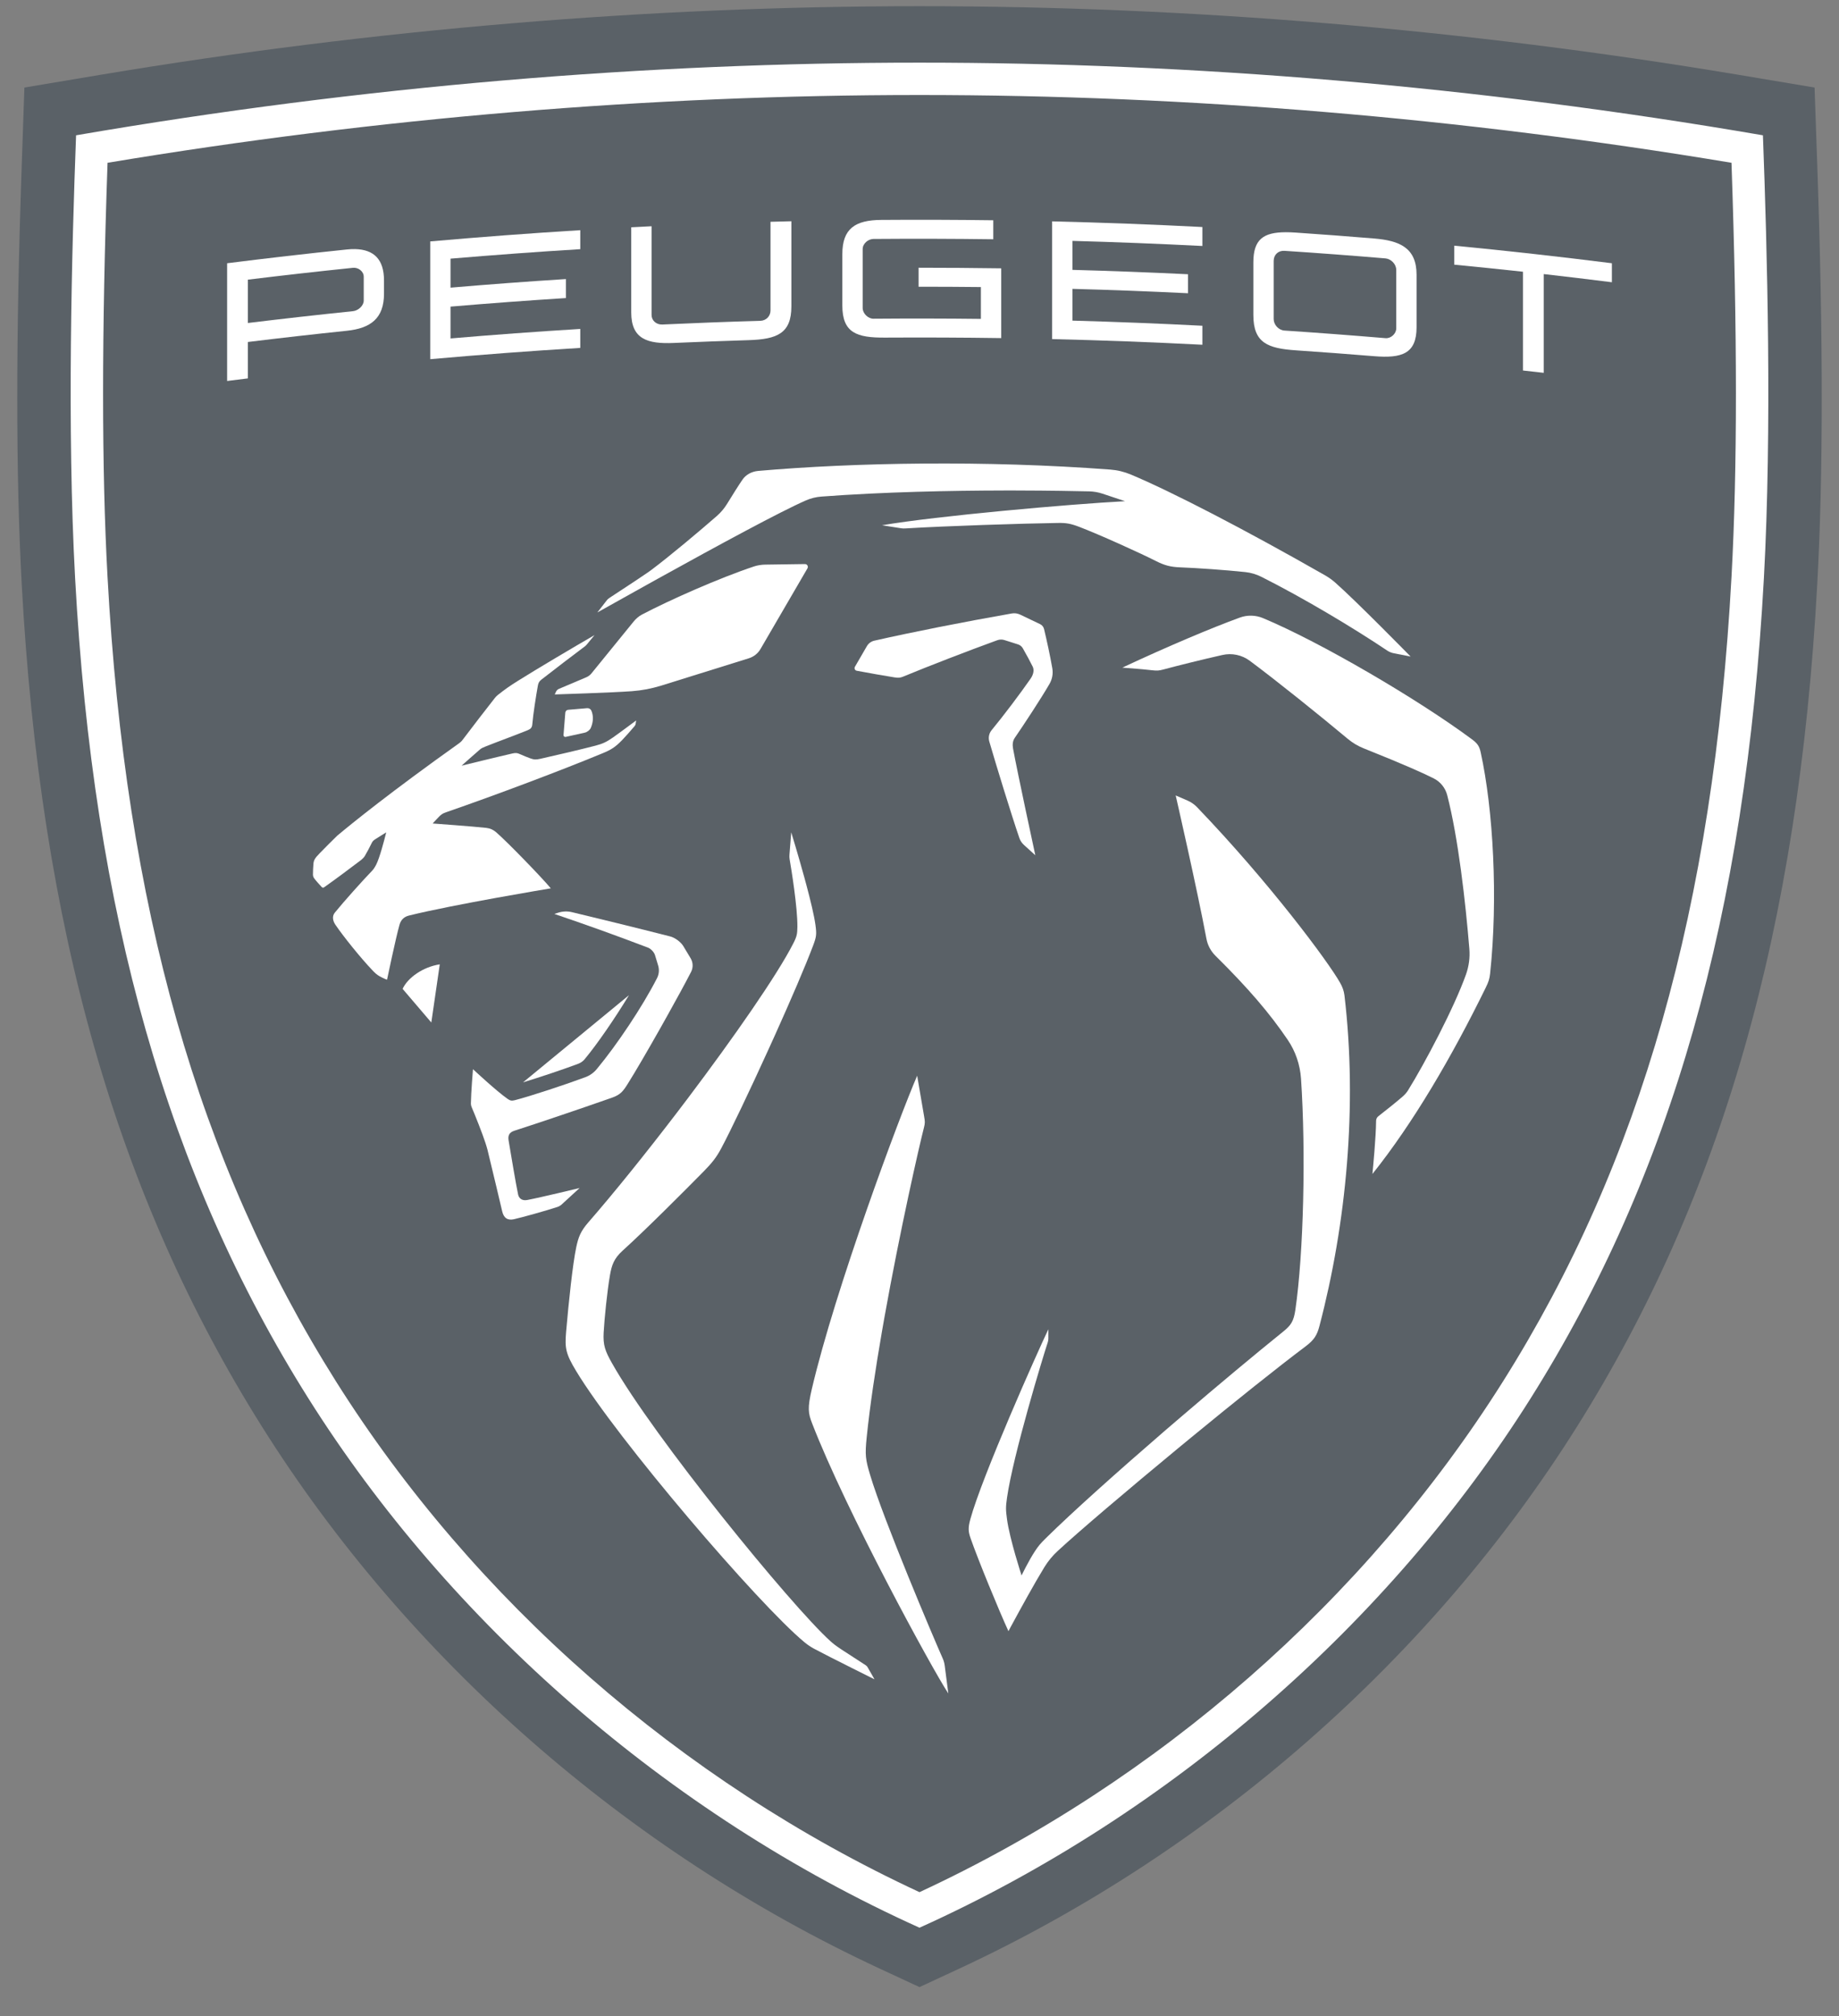
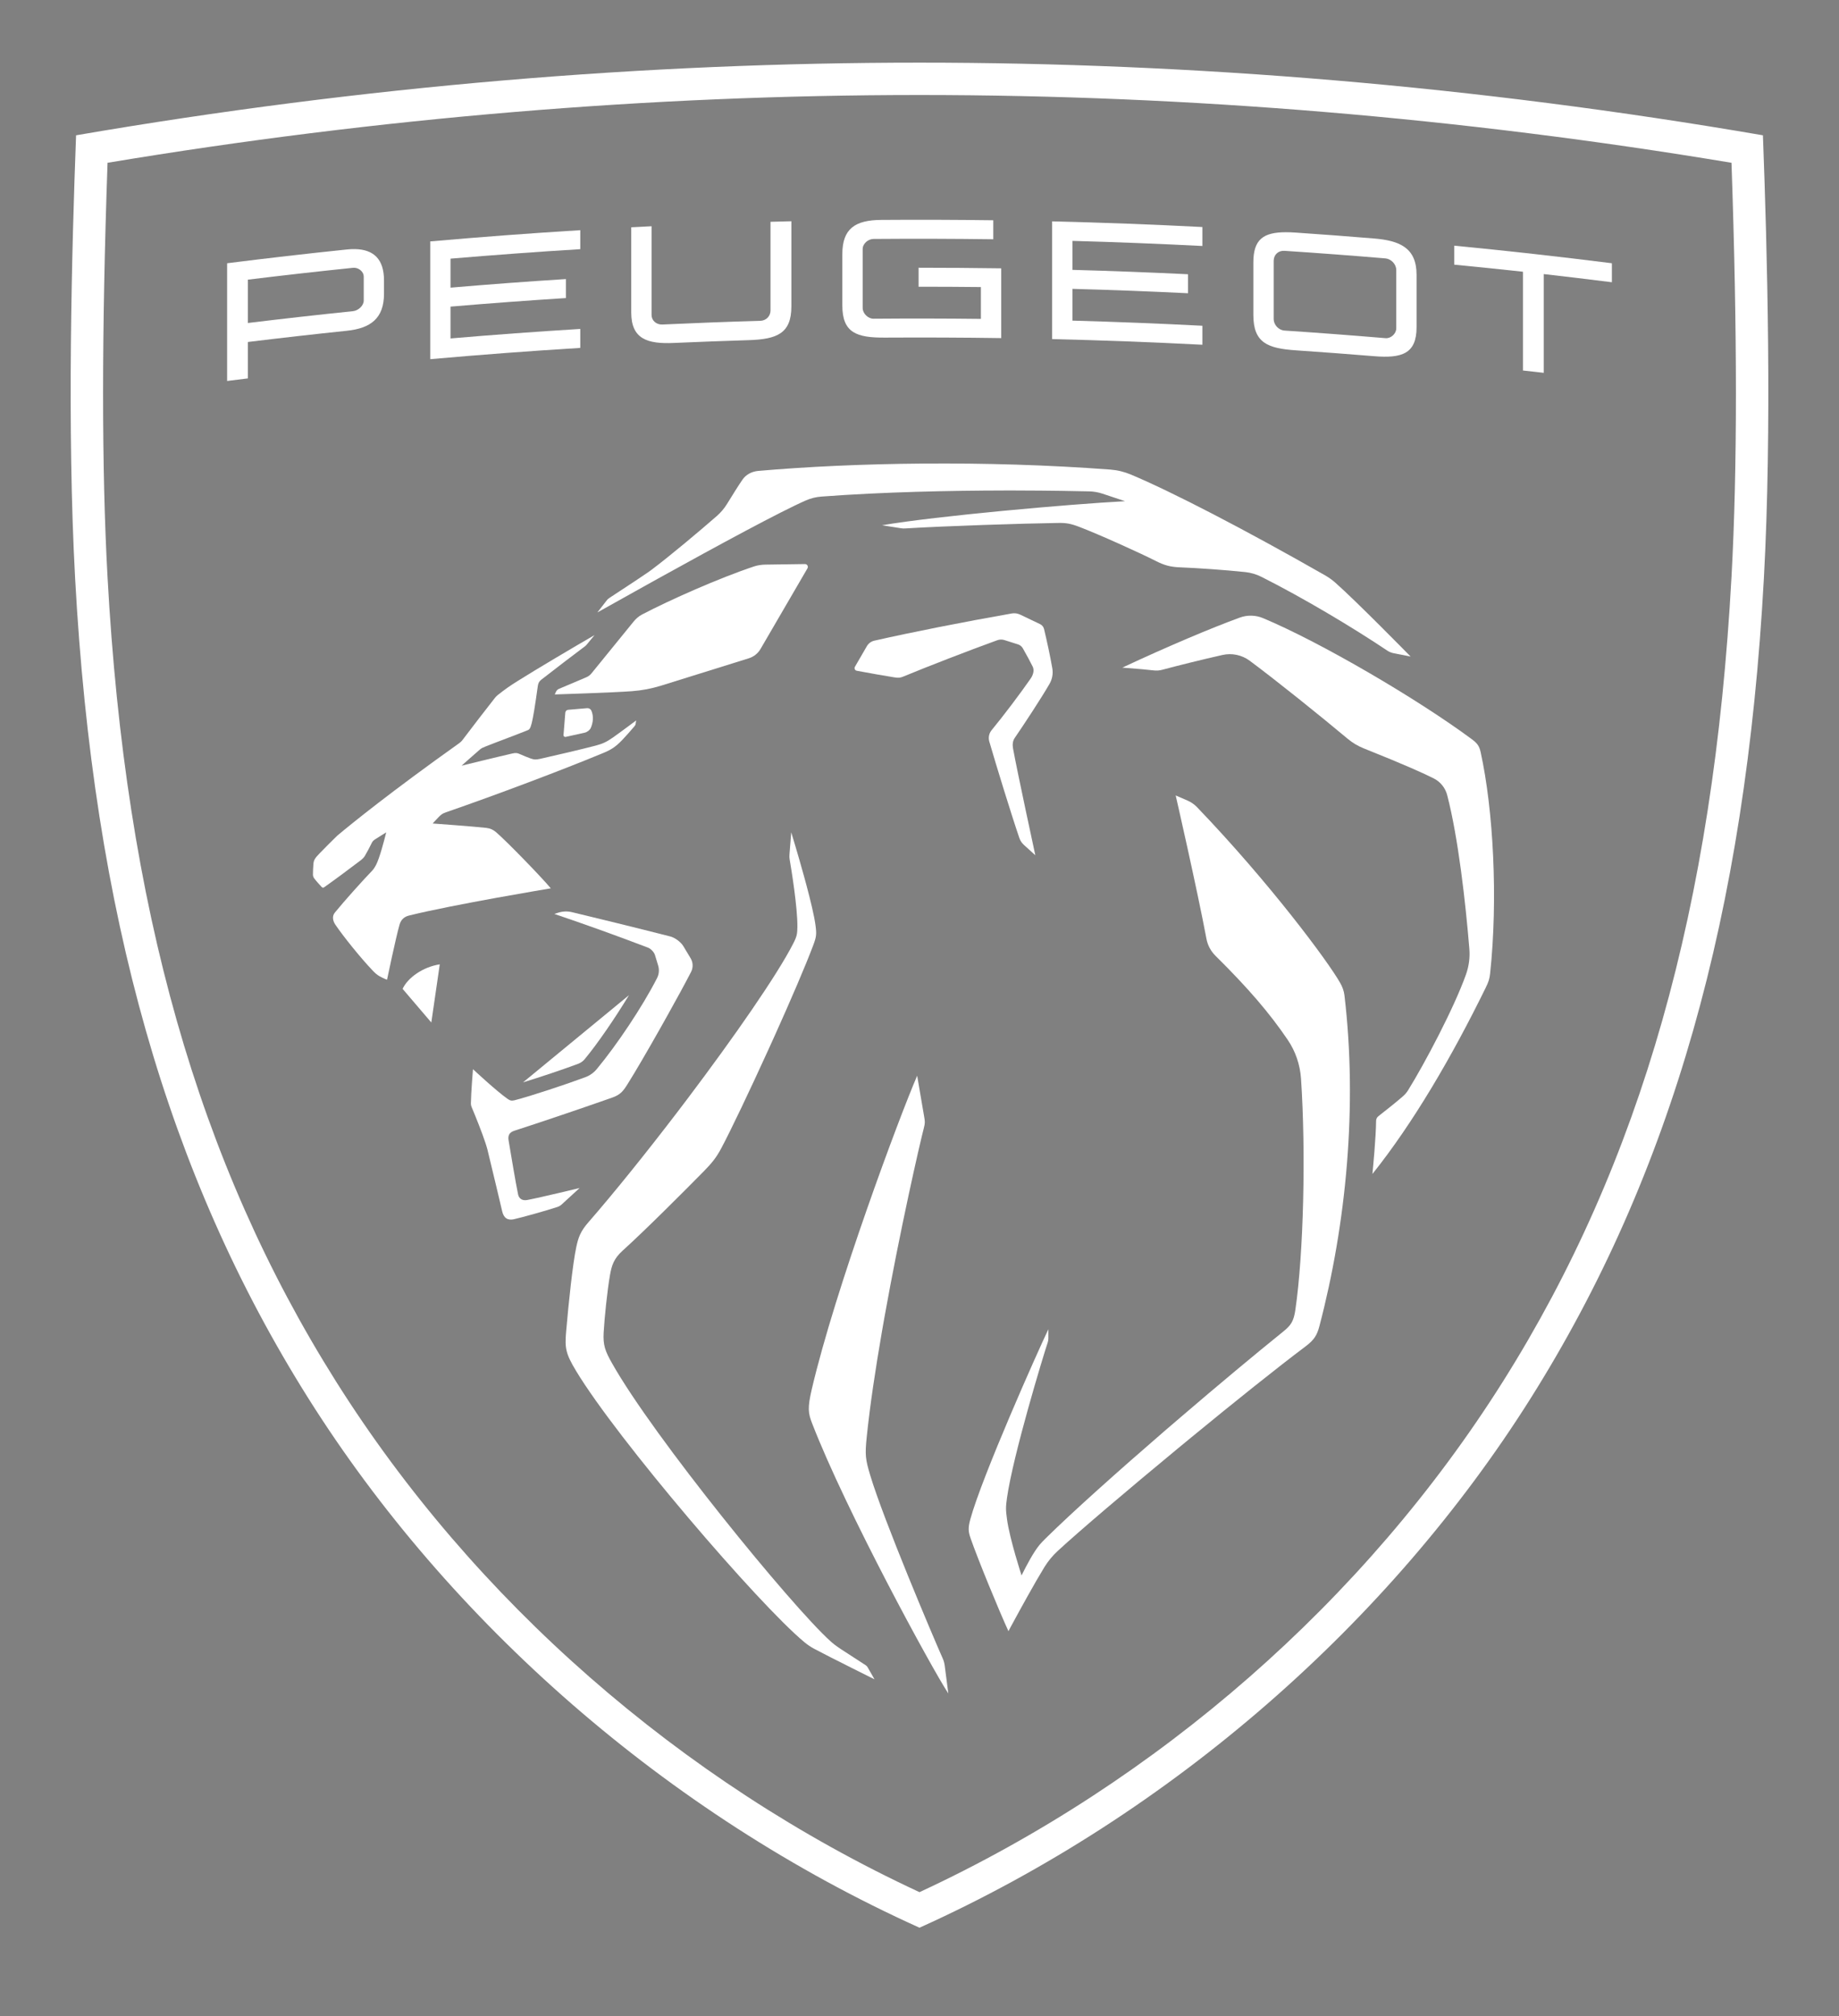
<svg xmlns="http://www.w3.org/2000/svg" width="52" height="57" viewBox="0 0 52 57" fill="none">
  <rect x="0" y="0" width="52" height="57" fill="#808080" stroke="none" />
  <g clip-path="url(#clip0_8_128)">
-     <path fill-rule="evenodd" clip-rule="evenodd" d="M24.857 55.644C17.723 52.325 11.527 46.887 7.409 40.333C3.301 33.798 1.143 26.229 0.614 16.511C0.446 13.411 0.446 9.543 0.614 4.69L0.69 2.475L2.875 2.109C10.568 0.826 18.348 0.175 26 0.175C33.653 0.175 41.432 0.826 49.123 2.109L51.309 2.475L51.386 4.69C51.554 9.544 51.554 13.412 51.385 16.511C50.856 26.229 48.698 33.798 44.59 40.333C40.474 46.887 34.276 52.325 27.143 55.644L26 56.175L24.857 55.644Z" fill="#02192D" fill-opacity="0.3" />
    <path fill-rule="evenodd" clip-rule="evenodd" d="M26 1.771C18.286 1.771 10.278 2.428 2.151 3.825C2.03 7.072 1.892 12.09 2.124 16.348C2.641 25.843 4.739 33.212 8.725 39.54C12.699 45.849 18.853 51.274 26 54.496C33.147 51.274 39.301 45.849 43.275 39.54C47.261 33.212 49.358 25.843 49.876 16.348C50.108 12.09 49.97 7.072 49.849 3.825C41.721 2.428 33.714 1.771 26 1.771ZM26 2.686C33.605 2.686 41.326 3.33 48.96 4.602C49.127 9.418 49.127 13.251 48.961 16.299C48.452 25.631 46.399 32.862 42.499 39.053C38.599 45.244 32.751 50.358 26 53.491C19.248 50.358 13.401 45.244 9.501 39.053C5.601 32.862 3.548 25.631 3.04 16.299C2.873 13.251 2.873 9.418 3.041 4.602C10.675 3.33 18.395 2.686 26 2.686Z" fill="white" />
    <path fill-rule="evenodd" clip-rule="evenodd" d="M10.045 7.042C9.97 7.04 9.891 7.044 9.806 7.053C8.677 7.17 7.549 7.3 6.422 7.442V10.77C6.617 10.745 6.813 10.721 7.009 10.697V9.668C7.94 9.554 8.873 9.448 9.806 9.351C10.481 9.281 10.858 9 10.858 8.303V7.926C10.858 7.33 10.569 7.055 10.045 7.042ZM9.981 7.571C10.132 7.556 10.285 7.671 10.285 7.823V8.497C10.285 8.642 10.132 8.781 9.981 8.797C8.989 8.899 7.998 9.011 7.009 9.131V7.906C7.998 7.785 8.989 7.673 9.981 7.571Z" fill="white" />
    <path fill-rule="evenodd" clip-rule="evenodd" d="M24.918 6.217C25.974 6.209 27.03 6.213 28.086 6.227V6.764C26.957 6.749 25.828 6.746 24.699 6.755C24.546 6.757 24.393 6.888 24.393 7.041V8.708C24.393 8.861 24.546 9.012 24.699 9.01C25.712 9.002 26.724 9.003 27.736 9.015V8.115C27.149 8.109 26.561 8.105 25.974 8.106V7.569C26.753 7.569 27.532 7.575 28.311 7.586V9.558C27.217 9.542 26.122 9.538 25.027 9.544C24.226 9.55 23.818 9.412 23.818 8.636V7.185C23.818 6.461 24.182 6.222 24.918 6.217Z" fill="white" />
    <path fill-rule="evenodd" clip-rule="evenodd" d="M36.356 6.565C35.724 6.567 35.44 6.766 35.44 7.419V8.905C35.44 9.696 35.848 9.85 36.648 9.904C37.382 9.954 38.116 10.009 38.85 10.069C39.641 10.135 40.055 10 40.055 9.252V7.766C40.055 7.005 39.576 6.801 38.85 6.742C38.116 6.681 37.382 6.626 36.648 6.576C36.543 6.568 36.446 6.565 36.356 6.565ZM36.321 7.091C37.273 7.153 38.225 7.225 39.177 7.305C39.329 7.318 39.481 7.462 39.481 7.635V9.282C39.481 9.434 39.329 9.573 39.177 9.56C38.225 9.48 37.273 9.408 36.321 9.345C36.146 9.333 36.015 9.173 36.015 9.021V7.375C36.015 7.201 36.146 7.079 36.321 7.091Z" fill="white" />
    <path fill-rule="evenodd" clip-rule="evenodd" d="M22.377 6.255V8.663C22.377 9.424 21.976 9.591 21.168 9.616C20.465 9.638 19.761 9.664 19.058 9.695C18.308 9.729 17.849 9.587 17.849 8.833V6.426L18.424 6.396V8.905C18.424 9.058 18.555 9.182 18.729 9.174C19.652 9.131 20.573 9.096 21.496 9.07C21.671 9.065 21.787 8.931 21.787 8.779V6.27C21.984 6.264 22.18 6.26 22.377 6.255Z" fill="white" />
    <path fill-rule="evenodd" clip-rule="evenodd" d="M29.75 6.258C31.166 6.292 32.583 6.345 33.999 6.418V6.954C32.775 6.892 31.55 6.843 30.325 6.81V7.629C31.415 7.659 32.504 7.7 33.593 7.753V8.29C32.504 8.237 31.415 8.195 30.325 8.166V9.064C31.55 9.098 32.775 9.146 33.999 9.209V9.746C32.583 9.673 31.166 9.62 29.75 9.586V6.258Z" fill="white" />
    <path fill-rule="evenodd" clip-rule="evenodd" d="M16.408 6.507V7.044C15.184 7.119 13.961 7.209 12.739 7.312V8.132C13.826 8.039 14.914 7.958 16.002 7.889V8.426C14.914 8.495 13.826 8.576 12.739 8.668V9.568C13.961 9.463 15.184 9.374 16.408 9.299V9.835C14.993 9.922 13.579 10.028 12.165 10.154V6.825C13.579 6.7 14.993 6.594 16.408 6.507Z" fill="white" />
    <path fill-rule="evenodd" clip-rule="evenodd" d="M41.12 6.945C42.608 7.089 44.094 7.255 45.578 7.442V7.979C44.936 7.898 44.294 7.821 43.651 7.748V10.54C43.455 10.517 43.26 10.496 43.064 10.474V7.682C42.417 7.611 41.768 7.545 41.12 7.482V6.945Z" fill="white" />
    <path fill-rule="evenodd" clip-rule="evenodd" d="M21.438 13.313C24.169 13.074 27.865 13.009 31.396 13.275C31.597 13.29 31.792 13.338 31.978 13.416C33.134 13.901 35.187 14.963 37.469 16.265C37.569 16.323 37.664 16.39 37.751 16.466C38.356 16.998 39.887 18.561 39.887 18.561L39.41 18.467C39.343 18.454 39.28 18.428 39.223 18.39C38.257 17.742 36.846 16.899 35.664 16.305C35.523 16.235 35.372 16.19 35.216 16.173C34.641 16.112 33.863 16.058 33.354 16.038C33.103 16.027 32.932 15.986 32.687 15.861C32.218 15.624 31.082 15.11 30.516 14.894C30.274 14.802 30.151 14.78 29.913 14.784C28.941 14.798 26.726 14.869 25.595 14.939C25.556 14.941 25.518 14.94 25.48 14.934L24.941 14.849C26.47 14.587 30.249 14.251 31.813 14.169L31.177 13.957C31.054 13.916 30.926 13.894 30.796 13.891C30.456 13.883 29.701 13.868 28.721 13.866L28.386 13.866C26.901 13.869 24.991 13.906 23.229 14.038C23.075 14.049 22.925 14.086 22.783 14.149C22.072 14.46 20.336 15.399 18.596 16.363L18.209 16.578C17.759 16.828 17.314 17.077 16.891 17.314C16.891 17.314 17.108 17.035 17.15 16.981C17.187 16.934 17.199 16.925 17.249 16.892C17.319 16.847 17.558 16.69 17.798 16.531L17.977 16.413C18.121 16.317 18.25 16.23 18.323 16.18C18.359 16.156 18.382 16.139 18.427 16.105C18.951 15.711 19.778 15.016 20.271 14.586C20.382 14.488 20.477 14.376 20.555 14.25C20.714 13.992 20.888 13.713 20.995 13.559C21.087 13.425 21.243 13.331 21.438 13.313Z" fill="white" />
    <path fill-rule="evenodd" clip-rule="evenodd" d="M22.761 15.946C22.824 15.946 22.863 16.013 22.832 16.067L21.512 18.334C21.438 18.468 21.316 18.567 21.17 18.611L18.695 19.383C18.407 19.47 18.165 19.517 17.865 19.54C17.316 19.581 15.686 19.632 15.686 19.632L15.722 19.555C15.738 19.518 15.768 19.49 15.805 19.474L16.577 19.147C16.635 19.123 16.685 19.085 16.724 19.037L17.915 17.573C17.979 17.495 18.062 17.42 18.151 17.374C18.938 16.961 20.338 16.34 21.319 16.014C21.411 15.982 21.536 15.963 21.633 15.962L22.761 15.946Z" fill="white" />
    <path fill-rule="evenodd" clip-rule="evenodd" d="M16.601 20.02C16.653 20.015 16.702 20.044 16.722 20.091C16.79 20.25 16.771 20.426 16.706 20.577C16.68 20.638 16.601 20.698 16.536 20.712L15.995 20.832C15.962 20.839 15.932 20.813 15.934 20.78L15.985 20.146C15.989 20.103 16.023 20.069 16.066 20.066L16.601 20.02Z" fill="white" />
    <path fill-rule="evenodd" clip-rule="evenodd" d="M28.607 17.343C28.688 17.328 28.771 17.34 28.846 17.375L29.411 17.645C29.466 17.672 29.507 17.722 29.522 17.783C29.599 18.105 29.693 18.532 29.756 18.896C29.781 19.047 29.753 19.201 29.676 19.334C29.442 19.739 28.962 20.469 28.693 20.861C28.633 20.948 28.626 21.055 28.645 21.16C28.767 21.832 29.275 24.178 29.275 24.178L28.955 23.888C28.891 23.829 28.849 23.767 28.822 23.686C28.595 23.023 28.169 21.636 27.973 20.961C27.942 20.85 27.966 20.731 28.039 20.642C28.373 20.238 28.859 19.593 29.143 19.183C29.222 19.068 29.248 18.941 29.201 18.846C29.136 18.713 29.026 18.51 28.921 18.326C28.892 18.275 28.845 18.237 28.789 18.218L28.405 18.096C28.338 18.074 28.267 18.075 28.2 18.099C27.365 18.402 26.24 18.837 25.553 19.122C25.452 19.164 25.411 19.167 25.289 19.149C25.09 19.119 24.51 19.016 24.225 18.962C24.174 18.953 24.148 18.895 24.174 18.85L24.512 18.267C24.558 18.188 24.633 18.132 24.722 18.112C25.807 17.866 27.242 17.583 28.607 17.343Z" fill="white" />
-     <path fill-rule="evenodd" clip-rule="evenodd" d="M16.811 17.954L16.588 18.226C16.576 18.238 16.564 18.249 16.552 18.262C16.356 18.406 15.534 19.034 15.312 19.21C15.248 19.26 15.223 19.303 15.209 19.382C15.159 19.66 15.075 20.188 15.051 20.48C15.044 20.566 15.007 20.608 14.919 20.644C14.538 20.798 14.086 20.961 13.72 21.107C13.642 21.138 13.62 21.15 13.574 21.185C13.537 21.214 13.051 21.646 13.051 21.646C13.051 21.646 14.107 21.387 14.495 21.299C14.587 21.279 14.627 21.284 14.713 21.324C14.793 21.361 14.926 21.414 14.996 21.439C15.104 21.479 15.161 21.477 15.28 21.451C15.716 21.354 16.45 21.181 16.841 21.079C17.044 21.026 17.155 20.972 17.327 20.852C17.514 20.722 17.988 20.367 17.988 20.367C17.988 20.367 17.979 20.43 17.973 20.465C17.968 20.494 17.957 20.511 17.937 20.535C17.841 20.65 17.672 20.839 17.589 20.925C17.396 21.123 17.282 21.194 17.041 21.294C15.931 21.755 14.034 22.472 12.611 22.963C12.518 22.996 12.478 23.022 12.409 23.093C12.334 23.169 12.234 23.28 12.234 23.28C12.234 23.28 13.394 23.364 13.748 23.404C13.863 23.418 13.945 23.455 14.032 23.53C14.323 23.78 15.287 24.77 15.575 25.113C15.575 25.113 12.836 25.567 11.566 25.882C11.41 25.92 11.331 26.02 11.296 26.145C11.191 26.513 10.944 27.696 10.944 27.696C10.944 27.696 10.855 27.668 10.732 27.598C10.648 27.549 10.605 27.509 10.513 27.411C10.212 27.095 9.719 26.489 9.481 26.138C9.412 26.034 9.382 25.902 9.47 25.797C9.727 25.481 10.244 24.904 10.529 24.608C10.559 24.576 10.598 24.52 10.639 24.44C10.735 24.25 10.861 23.768 10.905 23.594L10.919 23.538L10.921 23.53C10.921 23.53 10.918 23.532 10.914 23.535L10.861 23.568C10.791 23.612 10.677 23.684 10.628 23.714C10.554 23.761 10.534 23.781 10.504 23.845C10.458 23.942 10.377 24.094 10.315 24.2C10.295 24.235 10.241 24.289 10.212 24.311C9.848 24.588 9.446 24.886 9.16 25.087C9.14 25.101 9.115 25.095 9.098 25.078C9.062 25.042 8.909 24.869 8.882 24.828C8.859 24.794 8.849 24.762 8.849 24.721C8.848 24.648 8.855 24.521 8.862 24.427C8.871 24.315 8.903 24.262 9.04 24.121C9.193 23.963 9.359 23.797 9.534 23.626C9.964 23.266 11.047 22.389 12.983 21.011C13.019 20.985 13.052 20.955 13.079 20.918C13.283 20.645 13.86 19.898 14.002 19.72C14.023 19.695 14.045 19.672 14.07 19.652C14.298 19.472 14.411 19.395 14.642 19.249C15.181 18.91 16.226 18.293 16.811 17.954Z" fill="white" />
+     <path fill-rule="evenodd" clip-rule="evenodd" d="M16.811 17.954L16.588 18.226C16.576 18.238 16.564 18.249 16.552 18.262C16.356 18.406 15.534 19.034 15.312 19.21C15.248 19.26 15.223 19.303 15.209 19.382C15.044 20.566 15.007 20.608 14.919 20.644C14.538 20.798 14.086 20.961 13.72 21.107C13.642 21.138 13.62 21.15 13.574 21.185C13.537 21.214 13.051 21.646 13.051 21.646C13.051 21.646 14.107 21.387 14.495 21.299C14.587 21.279 14.627 21.284 14.713 21.324C14.793 21.361 14.926 21.414 14.996 21.439C15.104 21.479 15.161 21.477 15.28 21.451C15.716 21.354 16.45 21.181 16.841 21.079C17.044 21.026 17.155 20.972 17.327 20.852C17.514 20.722 17.988 20.367 17.988 20.367C17.988 20.367 17.979 20.43 17.973 20.465C17.968 20.494 17.957 20.511 17.937 20.535C17.841 20.65 17.672 20.839 17.589 20.925C17.396 21.123 17.282 21.194 17.041 21.294C15.931 21.755 14.034 22.472 12.611 22.963C12.518 22.996 12.478 23.022 12.409 23.093C12.334 23.169 12.234 23.28 12.234 23.28C12.234 23.28 13.394 23.364 13.748 23.404C13.863 23.418 13.945 23.455 14.032 23.53C14.323 23.78 15.287 24.77 15.575 25.113C15.575 25.113 12.836 25.567 11.566 25.882C11.41 25.92 11.331 26.02 11.296 26.145C11.191 26.513 10.944 27.696 10.944 27.696C10.944 27.696 10.855 27.668 10.732 27.598C10.648 27.549 10.605 27.509 10.513 27.411C10.212 27.095 9.719 26.489 9.481 26.138C9.412 26.034 9.382 25.902 9.47 25.797C9.727 25.481 10.244 24.904 10.529 24.608C10.559 24.576 10.598 24.52 10.639 24.44C10.735 24.25 10.861 23.768 10.905 23.594L10.919 23.538L10.921 23.53C10.921 23.53 10.918 23.532 10.914 23.535L10.861 23.568C10.791 23.612 10.677 23.684 10.628 23.714C10.554 23.761 10.534 23.781 10.504 23.845C10.458 23.942 10.377 24.094 10.315 24.2C10.295 24.235 10.241 24.289 10.212 24.311C9.848 24.588 9.446 24.886 9.16 25.087C9.14 25.101 9.115 25.095 9.098 25.078C9.062 25.042 8.909 24.869 8.882 24.828C8.859 24.794 8.849 24.762 8.849 24.721C8.848 24.648 8.855 24.521 8.862 24.427C8.871 24.315 8.903 24.262 9.04 24.121C9.193 23.963 9.359 23.797 9.534 23.626C9.964 23.266 11.047 22.389 12.983 21.011C13.019 20.985 13.052 20.955 13.079 20.918C13.283 20.645 13.86 19.898 14.002 19.72C14.023 19.695 14.045 19.672 14.07 19.652C14.298 19.472 14.411 19.395 14.642 19.249C15.181 18.91 16.226 18.293 16.811 17.954Z" fill="white" />
    <path fill-rule="evenodd" clip-rule="evenodd" d="M12.435 27.262L12.196 28.906L11.384 27.955C11.532 27.636 11.964 27.334 12.435 27.262Z" fill="white" />
    <path fill-rule="evenodd" clip-rule="evenodd" d="M17.785 28.134C17.38 28.799 16.897 29.504 16.531 29.945C16.483 30.003 16.419 30.047 16.347 30.074C15.947 30.224 15.281 30.448 14.79 30.598L17.785 28.134Z" fill="white" />
    <path fill-rule="evenodd" clip-rule="evenodd" d="M35.055 17.46C35.269 17.381 35.504 17.387 35.715 17.475C37.348 18.159 40.095 19.768 41.622 20.901C41.769 21.011 41.828 21.086 41.867 21.263C42.225 22.889 42.361 25.403 42.135 27.52C42.119 27.672 42.089 27.763 42.009 27.925C41.042 29.898 39.953 31.755 38.807 33.188L38.809 33.164C38.824 33.011 38.907 32.151 38.911 31.686C38.911 31.633 38.936 31.585 38.978 31.553C39.191 31.388 39.483 31.154 39.648 31.011C39.729 30.941 39.773 30.889 39.815 30.822C40.282 30.07 41.117 28.494 41.453 27.547C41.535 27.315 41.568 27.071 41.548 26.826C41.44 25.505 41.232 23.675 40.922 22.481C40.87 22.278 40.735 22.106 40.547 22.009C40.28 21.873 39.756 21.634 38.563 21.157C38.397 21.091 38.243 20.999 38.107 20.885C37.324 20.23 36.101 19.247 35.34 18.681C35.117 18.515 34.834 18.455 34.562 18.517C34.008 18.642 33.302 18.817 32.905 18.924C32.77 18.961 32.717 18.964 32.578 18.948C32.505 18.939 32.411 18.93 32.313 18.921L32.164 18.908C31.99 18.893 31.828 18.881 31.764 18.876L31.735 18.874C33.03 18.267 34.275 17.744 35.055 17.46Z" fill="white" />
    <path fill-rule="evenodd" clip-rule="evenodd" d="M15.783 25.802C15.911 25.761 16.047 25.756 16.178 25.788C16.767 25.929 18.013 26.233 18.955 26.474C19.087 26.508 19.252 26.631 19.322 26.747L19.527 27.088C19.599 27.207 19.604 27.354 19.54 27.478C19.369 27.809 19.125 28.257 18.866 28.719L18.671 29.067C18.312 29.703 17.954 30.317 17.75 30.64C17.617 30.853 17.542 30.948 17.304 31.032C16.377 31.357 15.226 31.746 14.543 31.966C14.403 32.012 14.355 32.096 14.383 32.251C14.431 32.533 14.589 33.489 14.65 33.768C14.672 33.871 14.755 33.953 14.908 33.924C15.312 33.847 16.389 33.585 16.389 33.585C16.389 33.585 16.071 33.877 15.882 34.05C15.847 34.082 15.806 34.106 15.761 34.121C15.468 34.219 14.752 34.419 14.529 34.468C14.355 34.505 14.244 34.437 14.199 34.24C14.199 34.24 13.894 32.944 13.784 32.503C13.766 32.436 13.749 32.378 13.727 32.312C13.645 32.057 13.446 31.555 13.334 31.292C13.321 31.262 13.315 31.229 13.315 31.196C13.318 30.896 13.374 30.226 13.374 30.226C13.374 30.226 14.033 30.842 14.351 31.064C14.423 31.115 14.466 31.125 14.555 31.103C14.992 30.991 16 30.658 16.552 30.452C16.679 30.405 16.789 30.326 16.875 30.222C17.447 29.533 18.164 28.462 18.578 27.653C18.635 27.542 18.646 27.415 18.61 27.295L18.521 27.002C18.495 26.916 18.404 26.82 18.32 26.788C17.346 26.418 16.577 26.143 15.675 25.837L15.783 25.802Z" fill="white" />
    <path fill-rule="evenodd" clip-rule="evenodd" d="M33.244 22.487L33.581 22.633C33.68 22.676 33.771 22.739 33.846 22.817C35.911 24.967 37.562 27.195 37.893 27.783C37.957 27.895 38 28.008 38.016 28.138C38.387 31.272 38.068 34.593 37.31 37.482C37.242 37.742 37.165 37.876 36.914 38.064C36.105 38.672 34.897 39.639 33.696 40.626L33.317 40.938C31.87 42.133 30.495 43.303 29.912 43.842C29.765 43.977 29.638 44.13 29.533 44.3C29.26 44.744 28.842 45.507 28.637 45.886L28.579 45.992C28.538 46.068 28.515 46.113 28.515 46.113C28.242 45.52 27.649 44.075 27.446 43.491C27.38 43.301 27.368 43.201 27.438 42.946C27.77 41.735 29.338 38.214 29.644 37.578L29.644 37.838C29.644 37.876 29.638 37.913 29.626 37.949C29.488 38.366 28.645 41.141 28.474 42.344C28.436 42.611 28.439 42.684 28.474 42.946C28.549 43.508 28.886 44.538 28.886 44.538C28.886 44.538 29.085 44.123 29.271 43.842C29.363 43.704 29.418 43.637 29.567 43.49C30.321 42.746 31.608 41.596 32.947 40.439L33.422 40.032C34.451 39.15 35.479 38.293 36.291 37.638C36.502 37.467 36.581 37.353 36.628 37.03C36.861 35.436 36.928 32.576 36.788 30.494C36.761 30.101 36.633 29.721 36.411 29.395C35.902 28.644 35.293 27.933 34.37 27.021C34.238 26.89 34.148 26.723 34.114 26.541C33.845 25.108 33.244 22.487 33.244 22.487Z" fill="white" />
    <path fill-rule="evenodd" clip-rule="evenodd" d="M22.373 23.53C22.373 23.53 22.56 24.137 22.741 24.795L22.804 25.028C22.919 25.457 23.021 25.881 23.058 26.149C23.093 26.407 23.087 26.476 22.995 26.723C22.772 27.315 22.362 28.266 21.924 29.239L21.735 29.656C21.198 30.837 20.654 31.977 20.39 32.47C20.26 32.713 20.138 32.872 19.893 33.12C19.334 33.687 18.265 34.759 17.602 35.359C17.362 35.577 17.297 35.763 17.248 36.046C17.169 36.499 17.091 37.272 17.069 37.672C17.05 38.023 17.107 38.188 17.304 38.535C18.471 40.612 22.367 45.388 23.477 46.392C23.558 46.464 23.616 46.513 23.786 46.626C23.949 46.734 24.482 47.078 24.482 47.078C24.503 47.093 24.521 47.112 24.534 47.135L24.727 47.473C24.727 47.473 24.709 47.464 24.676 47.448L24.593 47.407C24.526 47.373 24.438 47.329 24.336 47.279L24.089 47.155C23.71 46.966 23.258 46.737 23.02 46.61C22.922 46.557 22.83 46.495 22.745 46.424C21.445 45.347 17.462 40.698 16.29 38.757C15.998 38.272 15.968 38.115 16.007 37.657C16.081 36.803 16.194 35.729 16.294 35.259C16.354 34.975 16.417 34.808 16.635 34.557C17.368 33.715 18.262 32.604 19.134 31.464L19.44 31.061C20.761 29.311 21.978 27.561 22.432 26.669C22.536 26.466 22.544 26.395 22.547 26.204C22.553 25.648 22.375 24.565 22.328 24.292C22.321 24.249 22.319 24.206 22.323 24.162L22.373 23.53Z" fill="white" />
    <path fill-rule="evenodd" clip-rule="evenodd" d="M25.934 30.41C25.934 30.41 26.084 31.299 26.13 31.557C26.155 31.703 26.161 31.742 26.124 31.885C26.004 32.346 25.449 34.775 25.005 37.261L24.936 37.654C24.755 38.701 24.598 39.74 24.507 40.63C24.455 41.135 24.472 41.256 24.606 41.704C24.985 42.971 26.388 46.281 26.657 46.885C26.687 46.952 26.705 47.022 26.714 47.094L26.815 47.874C26.366 47.198 23.924 42.721 22.965 40.242C22.851 39.95 22.83 39.806 22.955 39.269C23.622 36.421 25.427 31.582 25.934 30.41Z" fill="white" />
  </g>
  <defs>
    <clipPath id="clip0_8_128">
      <rect width="51.024" height="56" fill="white" transform="translate(0.488 0.175)" />
    </clipPath>
  </defs>
</svg>